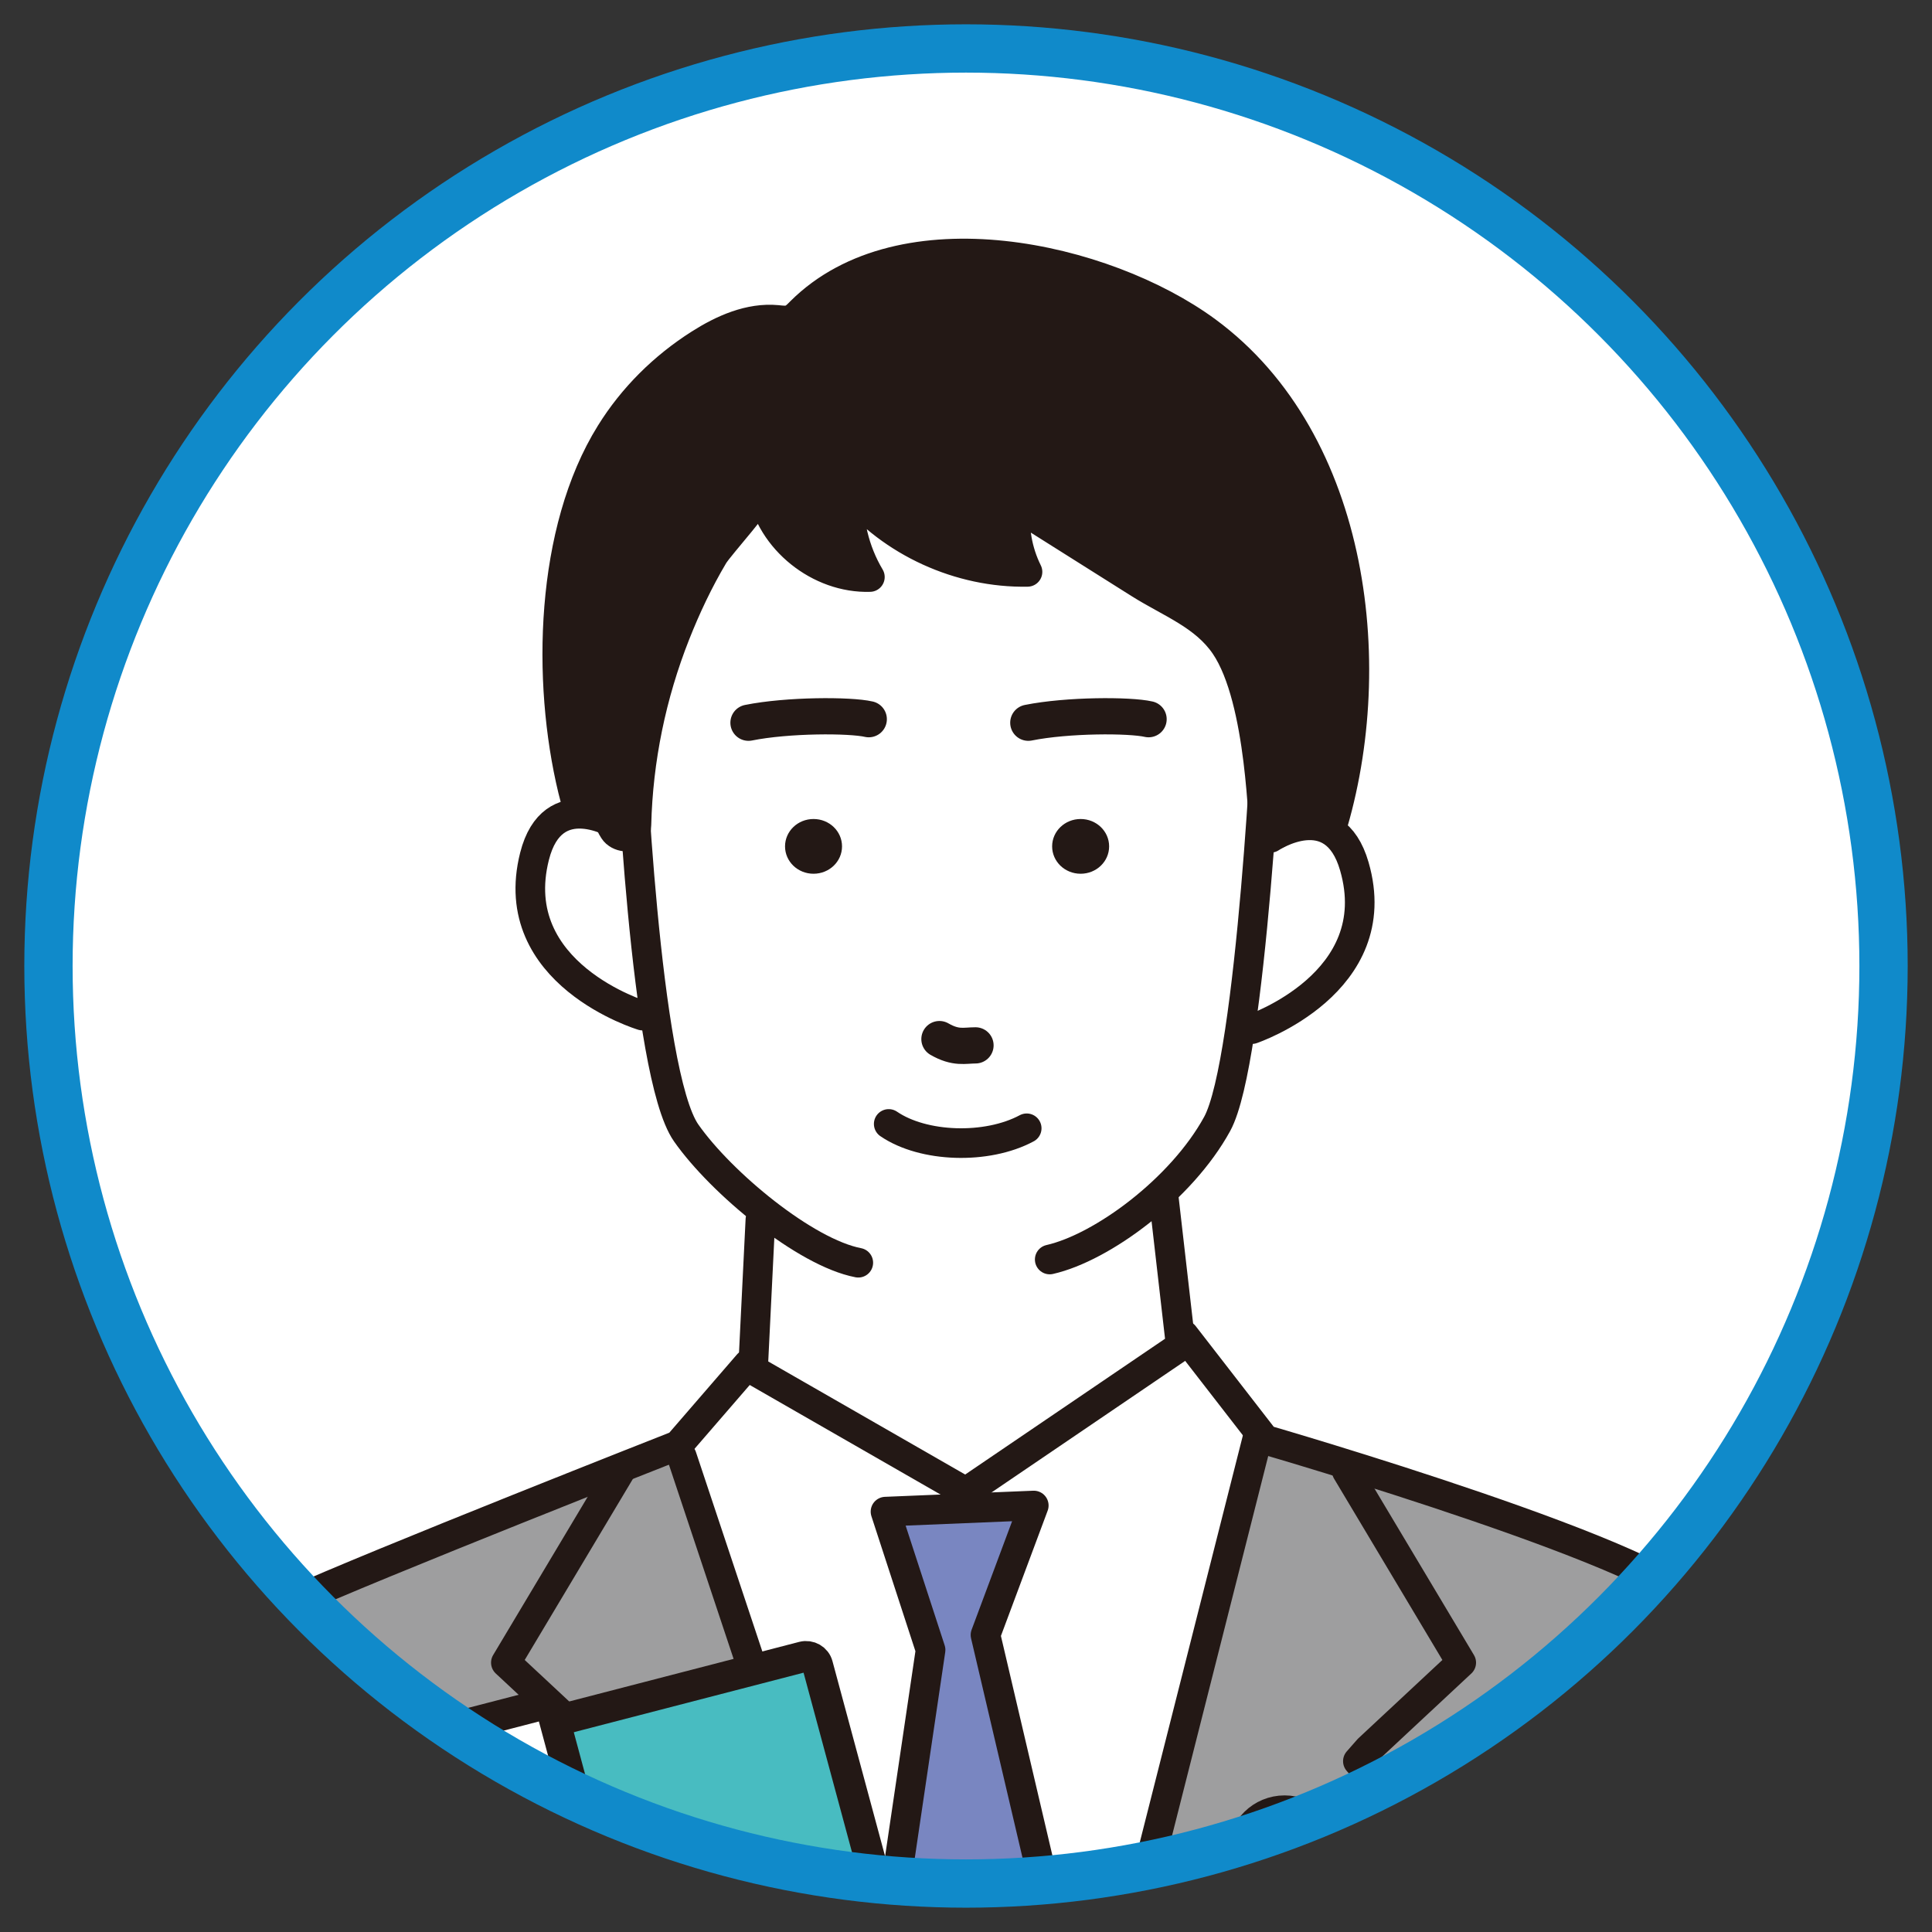
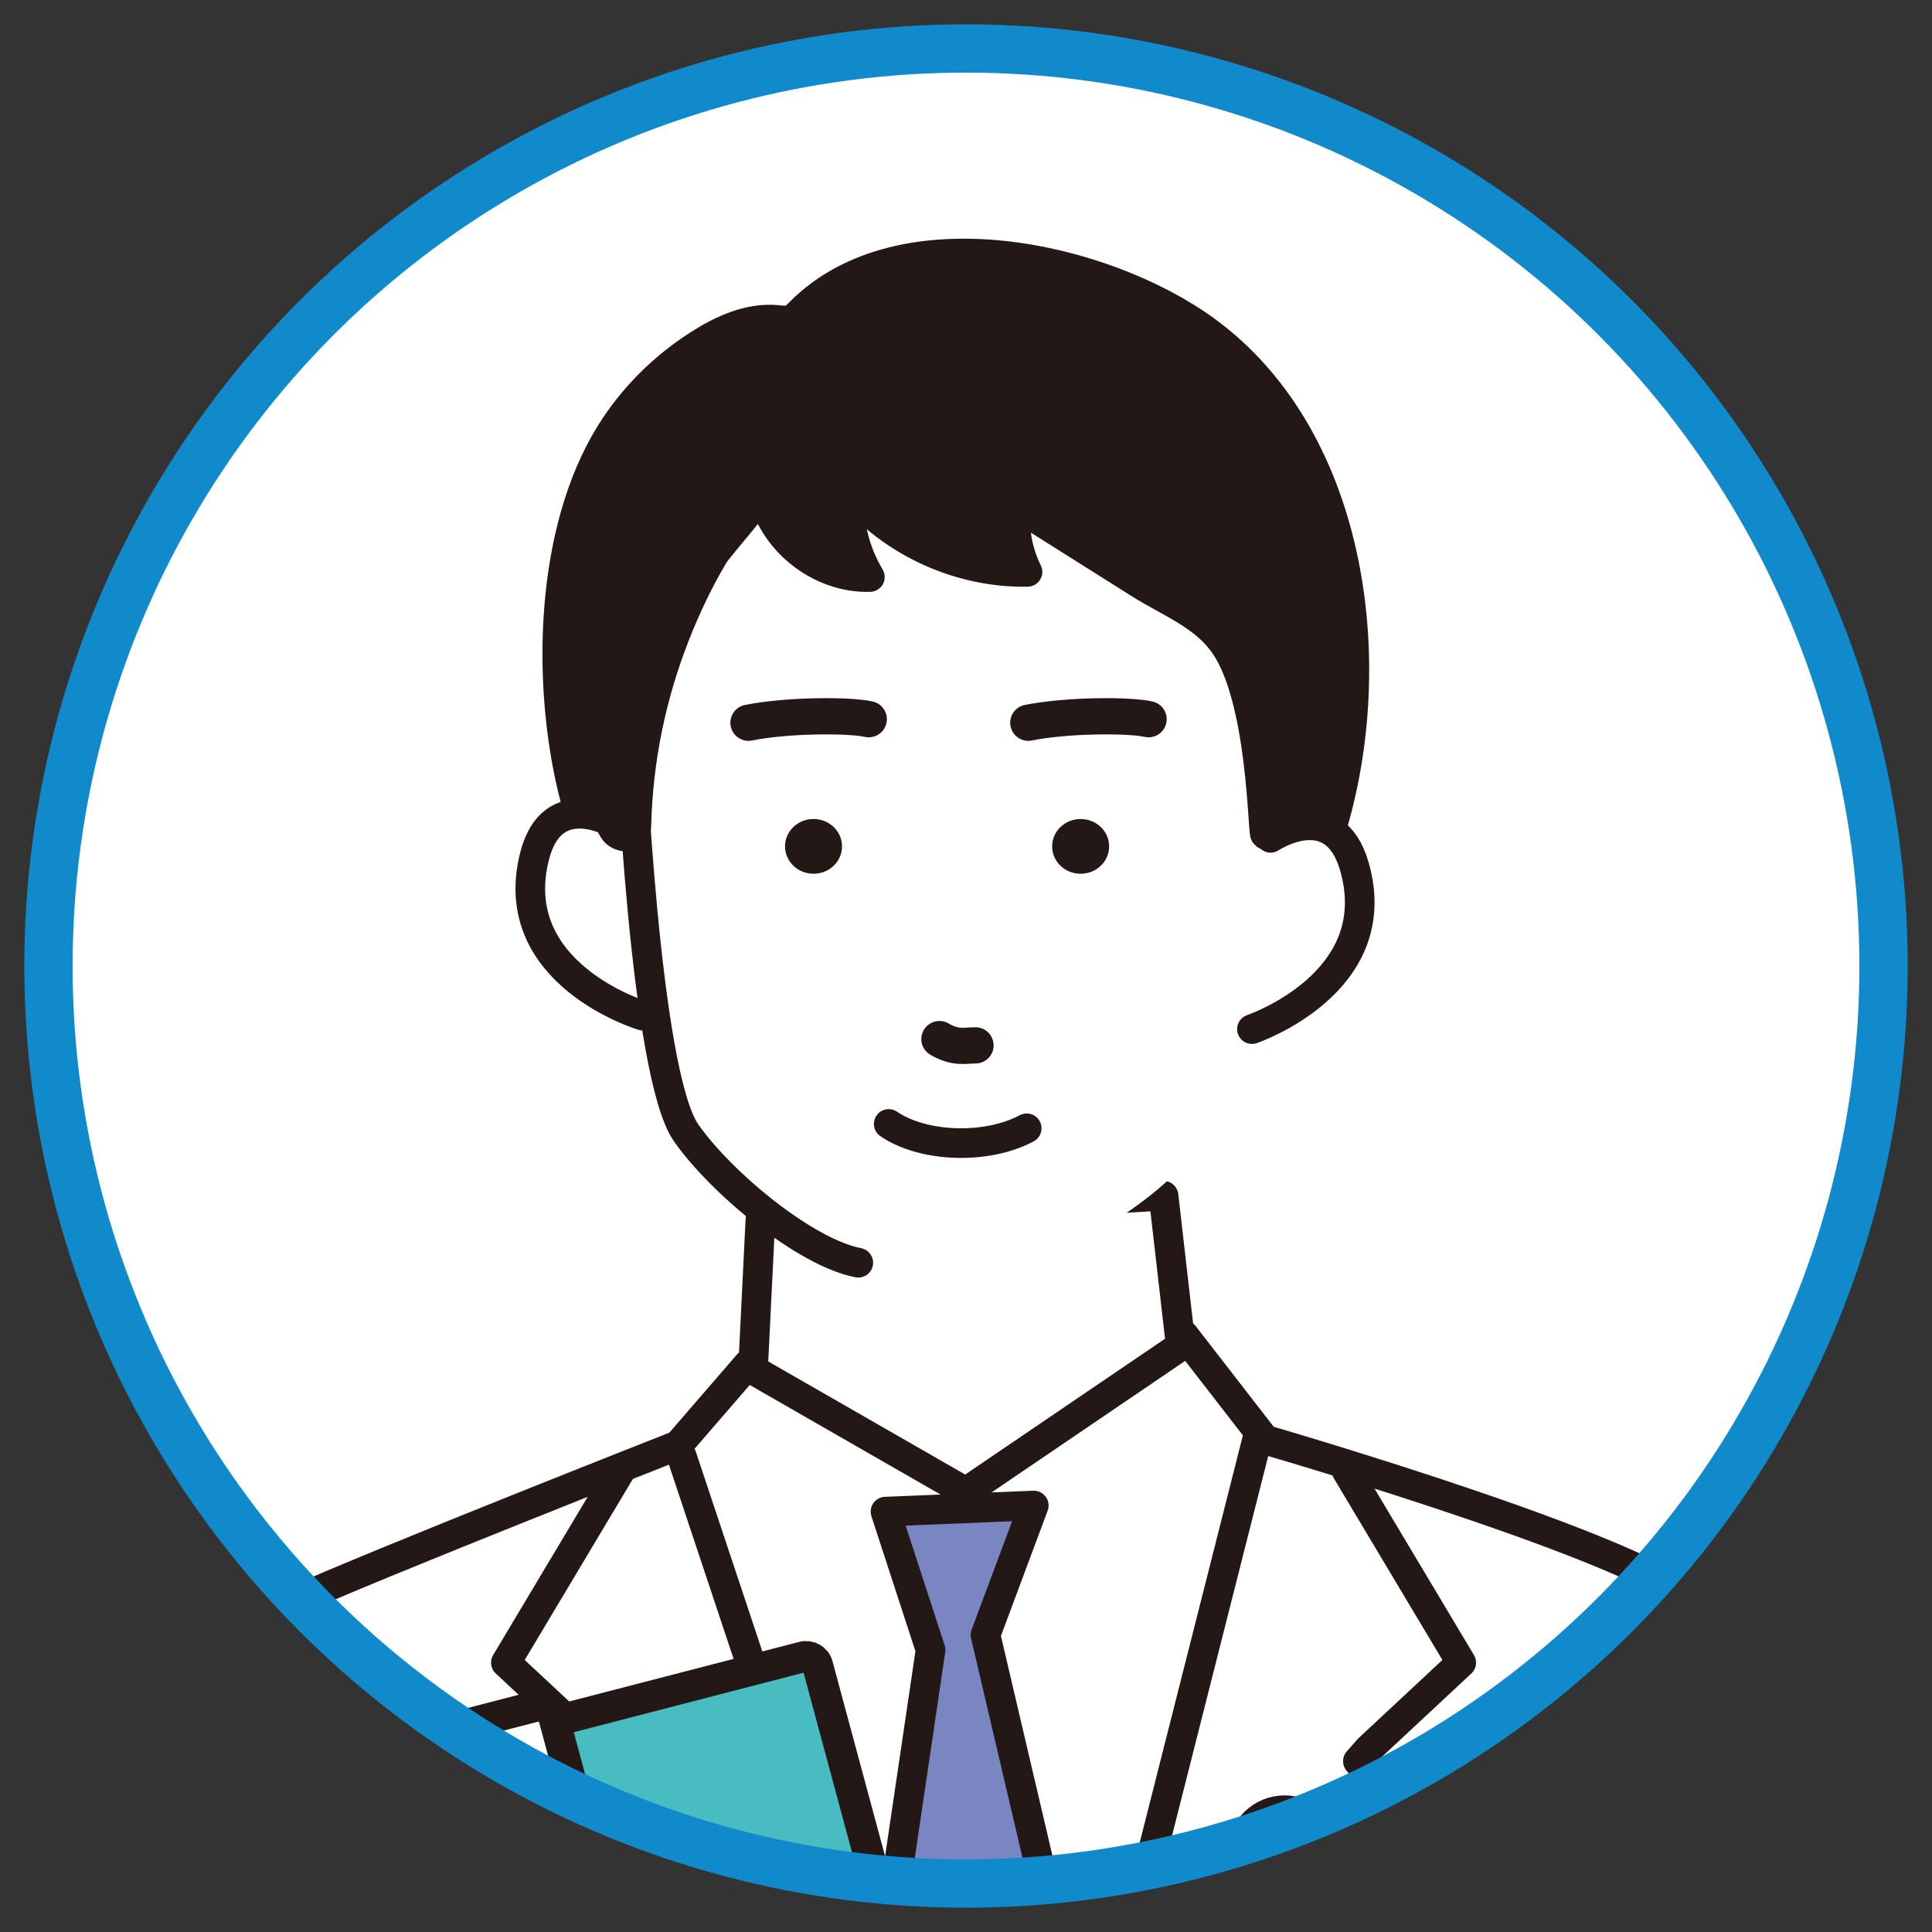
<svg xmlns="http://www.w3.org/2000/svg" id="uuid-7afc259f-d0e2-416f-8682-19319549b551" data-name="レイヤー 1" width="120" height="120" viewBox="0 0 120 120">
  <rect x="0" y="0" width="120" height="120" fill="#333333" stroke="none" />
  <defs>
    <style>
      .uuid-68086e74-6f35-475e-9805-4a472f46993d, .uuid-9958c2d6-5037-48f2-8fd0-b3de72a5f85e, .uuid-e292c62c-ba97-4bb2-afef-60c1b809110c, .uuid-91aadaff-87f0-4b2c-9f15-6df9f694f20f {
        fill: #fff;
      }

      .uuid-68086e74-6f35-475e-9805-4a472f46993d, .uuid-e9e60691-ca46-4442-a331-c72775afe414 {
        stroke: #108aca;
        stroke-miterlimit: 10;
        stroke-width: 3px;
      }

      .uuid-23e2ca43-c5f7-4874-92f7-7fe996ad89d0 {
        fill: #48bcc1;
      }

      .uuid-23e2ca43-c5f7-4874-92f7-7fe996ad89d0, .uuid-4f4b7fdb-2923-4825-957b-25fdc027c9d1, .uuid-f335dee8-cc95-4993-8c6f-7db1a63d2ee4, .uuid-e292c62c-ba97-4bb2-afef-60c1b809110c, .uuid-91aadaff-87f0-4b2c-9f15-6df9f694f20f, .uuid-eadb6a09-5e31-43a3-8a7f-425d2eff9a59, .uuid-8163f3ee-82f6-44ae-87a8-b9b2481fa870, .uuid-708bf1d7-7bae-47b1-a378-526dd9e5cc4d {
        stroke: #231815;
        stroke-linecap: round;
        stroke-linejoin: round;
      }

      .uuid-23e2ca43-c5f7-4874-92f7-7fe996ad89d0, .uuid-91aadaff-87f0-4b2c-9f15-6df9f694f20f {
        stroke-width: 1.92px;
      }

      .uuid-ac647bfe-20f4-4818-8f91-6be6593b3874 {
        fill: #9e9e9f;
      }

      .uuid-4f4b7fdb-2923-4825-957b-25fdc027c9d1 {
        fill: #fd0;
        stroke-width: 1.89px;
      }

      .uuid-5ab07a91-d52d-4eeb-a7a9-71f363b6a809, .uuid-f335dee8-cc95-4993-8c6f-7db1a63d2ee4 {
        fill: #231815;
      }

      .uuid-477d242b-20d4-415e-81e7-e9d674f585b4 {
        clip-path: url(#uuid-d2306f5c-215a-4ed7-b872-c25f10b4626a);
      }

      .uuid-f335dee8-cc95-4993-8c6f-7db1a63d2ee4, .uuid-e292c62c-ba97-4bb2-afef-60c1b809110c, .uuid-8163f3ee-82f6-44ae-87a8-b9b2481fa870, .uuid-708bf1d7-7bae-47b1-a378-526dd9e5cc4d {
        stroke-width: 1.84px;
      }

      .uuid-eadb6a09-5e31-43a3-8a7f-425d2eff9a59 {
        stroke-width: 2.25px;
      }

      .uuid-eadb6a09-5e31-43a3-8a7f-425d2eff9a59, .uuid-e9e60691-ca46-4442-a331-c72775afe414, .uuid-708bf1d7-7bae-47b1-a378-526dd9e5cc4d {
        fill: none;
      }

      .uuid-8163f3ee-82f6-44ae-87a8-b9b2481fa870 {
        fill: #7986c1;
      }
    </style>
    <clipPath id="uuid-d2306f5c-215a-4ed7-b872-c25f10b4626a">
      <circle class="uuid-68086e74-6f35-475e-9805-4a472f46993d" cx="60" cy="60" r="56.99" />
    </clipPath>
  </defs>
  <circle class="uuid-9958c2d6-5037-48f2-8fd0-b3de72a5f85e" cx="60" cy="60" r="56.99" />
  <g class="uuid-477d242b-20d4-415e-81e7-e9d674f585b4">
    <g>
      <g id="uuid-3c6ee978-b92a-4516-a6ac-31dc44ffe57e" data-name="body">
        <path class="uuid-ac647bfe-20f4-4818-8f91-6be6593b3874" d="M25.17,104.05l-4.95-4.88s-5.69,3.17-7.67,5.36c-.47.52-4.51,4.57-5.94,8.29-4.56,11.95-9.4,33.65-9.4,33.65l-2.72,34.62,19.29-3.66,11.38-73.39Z" />
        <path class="uuid-9958c2d6-5037-48f2-8fd0-b3de72a5f85e" d="M73.38,84.03c-.31-.04-.66.03-1.08.28-2.63,1.57-5.15,3.32-7.54,5.24-1.12.9-2.29,1.88-3.71,2.09-1.18.18-2.37-.21-3.45-.71-2.45-1.16-4.53-2.97-6.84-4.38-.99-.6-2.07-1.15-3.23-1.22-2.35-.15-3.21,1.83-4.24,3.55-1.24,2.09-2.37,4.34-2.58,6.79-.22,2.57.57,5.11,1.23,7.6,4.44,16.66,3.97,35.25,14.21,49.35,1.15,1.58,2.57,3.17,4.52,3.61,2,.44,4.07-.46,5.71-1.65,5.33-3.86,7.6-10.45,9.2-16.7,2.72-10.61,4.39-21.46,4.97-32.37.25-4.71.27-9.6-1.73-13.9-.83-1.78-1.97-3.38-3.13-4.95-.72-.98-1.28-2.49-2.32-2.64Z" />
-         <path class="uuid-ac647bfe-20f4-4818-8f91-6be6593b3874" d="M20.72,119.08c.48-6.29-8.98-14.5-3.36-18.17,1.44-.95,3.05-1.65,4.65-2.35,2.91-1.28,5.66-2.87,8.55-4.2,1.86-.85,3.74-1.66,5.69-2.29.84-.27,1.72-.42,2.56-.68.69-.22,1.69-1.1,2.41-.97.51.1.77.64.91,1.12.19.62.51,1.22.77,1.81,6.6,15.04,9.88,31.21,16.14,46.38.27.65.45,1.34.65,2.01.17.55.14,1.6.41,2.07.96,1.7,2.45-.32,2.84-1.42.89-2.49,1.64-5.03,2.39-7.57,1.11-3.73,2.22-7.47,3.33-11.2.94-3.16,1.88-6.32,2.82-9.48,1.8-6.06,3.6-12.13,4.91-18.3.37-1.75.71-3.52,1.43-5.17.19-.43.44-.88.88-1.06.35-.14.74-.09,1.11-.02,3.72.66,6.79,2.53,10.27,3.82,3.49,1.3,7.02,1.89,10.37,3.51,9.21,4.44,14.38,13.82,15.07,19.21,2.21,17.26,2.58,49.92,3.08,76.81.02,1.05.04,2.1-.02,3.15,0,0-.65,0-.69,0-8.82,0-100.04.69-99.64.3,1.38-1.36,2.47-77.34,2.47-77.34Z" />
        <path class="uuid-708bf1d7-7bae-47b1-a378-526dd9e5cc4d" d="M105.6,100.06c-1.03-3.11-27.03-10.64-27.03-10.64l-5.03-6.49-27.07,1.8-4.35,5.03s-18.95,7.45-24.14,9.82c-1.14.52-2.24,1.32-3.15,2.17-4.21,3.92-7.3,9.01-8.8,14.53" />
        <polygon class="uuid-e292c62c-ba97-4bb2-afef-60c1b809110c" points="47.23 75.75 46.77 85.08 59.99 92.67 73.34 83.6 72.27 74.27 47.23 75.75" />
        <polyline class="uuid-708bf1d7-7bae-47b1-a378-526dd9e5cc4d" points="42.35 90.47 62.49 150.95 78.11 89.3" />
        <polygon class="uuid-8163f3ee-82f6-44ae-87a8-b9b2481fa870" points="55 93.89 57.8 102.48 54.2 126.83 61.66 151.26 67.48 128.29 61.21 101.55 64.21 93.51 55 93.89" />
        <path class="uuid-708bf1d7-7bae-47b1-a378-526dd9e5cc4d" d="M105.18,99.5s8.33,9.39,10.13,14.97c1.62,5.03,3.76,81.2,3.76,81.2" />
        <path class="uuid-708bf1d7-7bae-47b1-a378-526dd9e5cc4d" d="M38.53,91.37l-7.11,11.9,5.76,5.37.66.75-5.26,6.13s19.59,30.67,29.38,35.89" />
        <path class="uuid-708bf1d7-7bae-47b1-a378-526dd9e5cc4d" d="M83.65,91.37l7.11,11.9-5.76,5.37-.66.75,5.26,6.13s-18.19,30.67-27.98,35.89" />
        <path class="uuid-708bf1d7-7bae-47b1-a378-526dd9e5cc4d" d="M105.75,110.79c-2.49,7.83-5.78,16.49-5.78,16.49l-.55,68.6" />
        <path class="uuid-708bf1d7-7bae-47b1-a378-526dd9e5cc4d" d="M19.48,196.15l2.18-65.37s-2.56-10.39-5.61-18.56" />
        <ellipse class="uuid-4f4b7fdb-2923-4825-957b-25fdc027c9d1" cx="79.79" cy="115.01" rx="2.59" ry="2.55" />
      </g>
      <g id="uuid-5020cac3-5d52-4659-b299-90871a09a161" data-name="hand">
        <g>
          <path class="uuid-23e2ca43-c5f7-4874-92f7-7fe996ad89d0" d="M69.81,176.75l-51.22,13.27c-.4.1-.8-.13-.9-.52L-1.87,117.07c-.1-.39.13-.78.53-.89l51.22-13.27c.39-.1.8.13.9.52l19.54,72.44c.1.39-.13.78-.53.89Z" />
          <path class="uuid-91aadaff-87f0-4b2c-9f15-6df9f694f20f" d="M35.1,112.14l-16.82,4.36c-.4.1-.8-.13-.9-.52l-1.29-4.79c-.1-.39.13-.78.53-.89l16.82-4.36c.4-.1.8.13.9.52l1.29,4.79c.1.39-.13.78-.53.89Z" />
        </g>
      </g>
      <path id="uuid-cce36b5a-499f-48a6-8edd-6e24b69fc570" data-name="back hair" class="uuid-f335dee8-cc95-4993-8c6f-7db1a63d2ee4" d="M52.8,59.44c4.95.3,9.91-.17,14.85-.63,1.41-.13,2.82-.27,4.21-.53,3.66-.69,9.36-2.28,10.64-6.18,3.4-10.39,1.72-24.71-7.56-31.53-6.33-4.65-18.94-7.46-25.21-1.2-.19.19-.37.39-.63.48-.26.09-.55.05-.83.02-1.71-.16-3.39.59-4.83,1.51-2.23,1.42-4.13,3.3-5.52,5.54-3.76,6.04-3.97,15.38-2.34,22.13.38,1.56.93,3.08,1.67,4.51,1.94,1.46,3.41,2.75,5.87,3.44,3.3.93,6.21,2.24,9.69,2.45Z" />
      <g id="uuid-f11adc87-d052-410a-9bb9-dda8f4b4075d" data-name="hair">
        <g>
          <path class="uuid-9958c2d6-5037-48f2-8fd0-b3de72a5f85e" d="M79.42,49.71c-.35-.18-.64-.42-.76-.76-.17-.49.12-1.24.19-1.75.11-.76.21-1.53.29-2.3.29-2.81.37-5.81-.72-8.47-1.91-4.64-4.08-8.35-8.67-10.91-1.69-.94-3.47-1.56-5.31-2.13-1.45-.45-2.66-1.18-4.2-1.27-3.99-.22-8.39.53-11.92,2.41-3.85,2.04-6.82,5.63-8.08,9.76-1.03,3.36-1.06,7.1-.72,10.56.12,1.21.95,4.41-.29,5.29-.22.15-.49.19-.75.2-1.14.04-2.39-.42-3.36.17-.24.15-.45.35-.64.57-2.18,2.52-1.77,5.97.18,8.52.72.94,1.68,1.72,2.77,2.19.95.41,2.54.39,3,1.51.15.35.13.74.13,1.12.01,4.76,3.27,9.02,7.27,11.62,2.35,1.52,4.99,2.6,7.73,3.16,1.97.4,4.02.54,6,.16,2.45-.46,4.68-1.67,6.8-2.98,1.67-1.04,3.31-2.16,4.69-3.56,1.92-1.97,3.29-4.47,3.89-7.15.09-.41.17-.83.41-1.17.27-.39.71-.63,1.12-.88,2.33-1.42,4.65-2.55,5.54-5.39.87-2.76.01-6.63-2.86-7.88-.45-.2-1.16-.35-1.71-.65Z" />
          <g>
            <path class="uuid-708bf1d7-7bae-47b1-a378-526dd9e5cc4d" d="M38.34,51.24s-4.02-2.49-5.14,1.95c-1.85,7.32,6.71,9.89,6.71,9.89" />
            <path class="uuid-708bf1d7-7bae-47b1-a378-526dd9e5cc4d" d="M78.92,52.04s3.93-2.63,5.2,1.77c2.1,7.25-6.36,10.11-6.36,10.11" />
            <path class="uuid-708bf1d7-7bae-47b1-a378-526dd9e5cc4d" d="M53.31,78.43c-3.29-.63-8.51-4.95-10.69-8.06-2.58-3.67-3.48-24.66-3.49-25.37" />
-             <path class="uuid-708bf1d7-7bae-47b1-a378-526dd9e5cc4d" d="M78.78,43.04c.01.71-1.03,22.85-3.18,26.77-2.21,4.04-7.14,7.68-10.4,8.42" />
            <path class="uuid-f335dee8-cc95-4993-8c6f-7db1a63d2ee4" d="M80.64,50.09c.93-2.09,1.19-5.32,1.13-6.95-.09-2.57-.85-5.06-1.5-7.53-.82-3.08-2.02-5.84-4.33-8.15-4.14-4.14-10.14-6.24-16.12-6.98-3.34-.42-6.83-.43-9.96.75-2.31.87-4.32,2.37-6.05,4.07-2.67,2.63-4.71,5.86-5.86,9.37-.89,2.72-1.07,5.58-.79,8.42.22,2.19-.24,6.63.97,8.48.29.45,1.12.56,1.33.07.06-.13.06-.28.07-.43.1-4.04.93-8.06,2.42-11.83.66-1.67,1.44-3.32,2.36-4.87.37-.62,3.1-3.59,3.02-4.06.53,3.06,3.56,5.49,6.7,5.39-.96-1.61-1.41-3.51-1.29-5.38,2.66,3.22,6.87,5.14,11.08,5.06-.63-1.27-.88-2.71-.72-4.11,2.56,1.61,5.12,3.23,7.68,4.84,1.94,1.22,4.03,1.96,5.31,3.84,2.33,3.43,2.32,11.62,2.49,11.74.27.2.67.04.94-.16.46-.34.84-.9,1.14-1.58Z" />
          </g>
        </g>
      </g>
      <path id="uuid-818df2c4-d336-4520-8b65-39a97fa39ba5" data-name="nose" class="uuid-eadb6a09-5e31-43a3-8a7f-425d2eff9a59" d="M58.35,64.54c1.02.59,1.57.39,2.24.39" />
      <path id="uuid-1f056cea-b6de-4dd9-9a3c-cb9bbff4a1de" data-name="mouth" class="uuid-708bf1d7-7bae-47b1-a378-526dd9e5cc4d" d="M63.77,70.08c-2.48,1.33-6.42,1.2-8.57-.27" />
      <g id="uuid-784c7e94-bc39-4a3f-b04b-3853f302a073" data-name="eye">
        <path class="uuid-5ab07a91-d52d-4eeb-a7a9-71f363b6a809" d="M52.3,52.57c0,.94-.79,1.7-1.77,1.7s-1.77-.76-1.77-1.7.79-1.7,1.77-1.7,1.77.76,1.77,1.7Z" />
        <path class="uuid-5ab07a91-d52d-4eeb-a7a9-71f363b6a809" d="M68.89,52.57c0,.94-.79,1.7-1.77,1.7s-1.77-.76-1.77-1.7.79-1.7,1.77-1.7,1.77.76,1.77,1.7Z" />
      </g>
      <g id="uuid-032aea11-778f-4669-9dde-74f2fc06fd9e" data-name="eyebrows">
        <path class="uuid-eadb6a09-5e31-43a3-8a7f-425d2eff9a59" d="M53.96,44.67c-1.17-.27-5.03-.27-7.47.22" />
        <path class="uuid-eadb6a09-5e31-43a3-8a7f-425d2eff9a59" d="M71.34,44.67c-1.17-.27-5.03-.27-7.47.22" />
      </g>
    </g>
  </g>
  <circle class="uuid-e9e60691-ca46-4442-a331-c72775afe414" cx="60" cy="60" r="56.99" />
</svg>